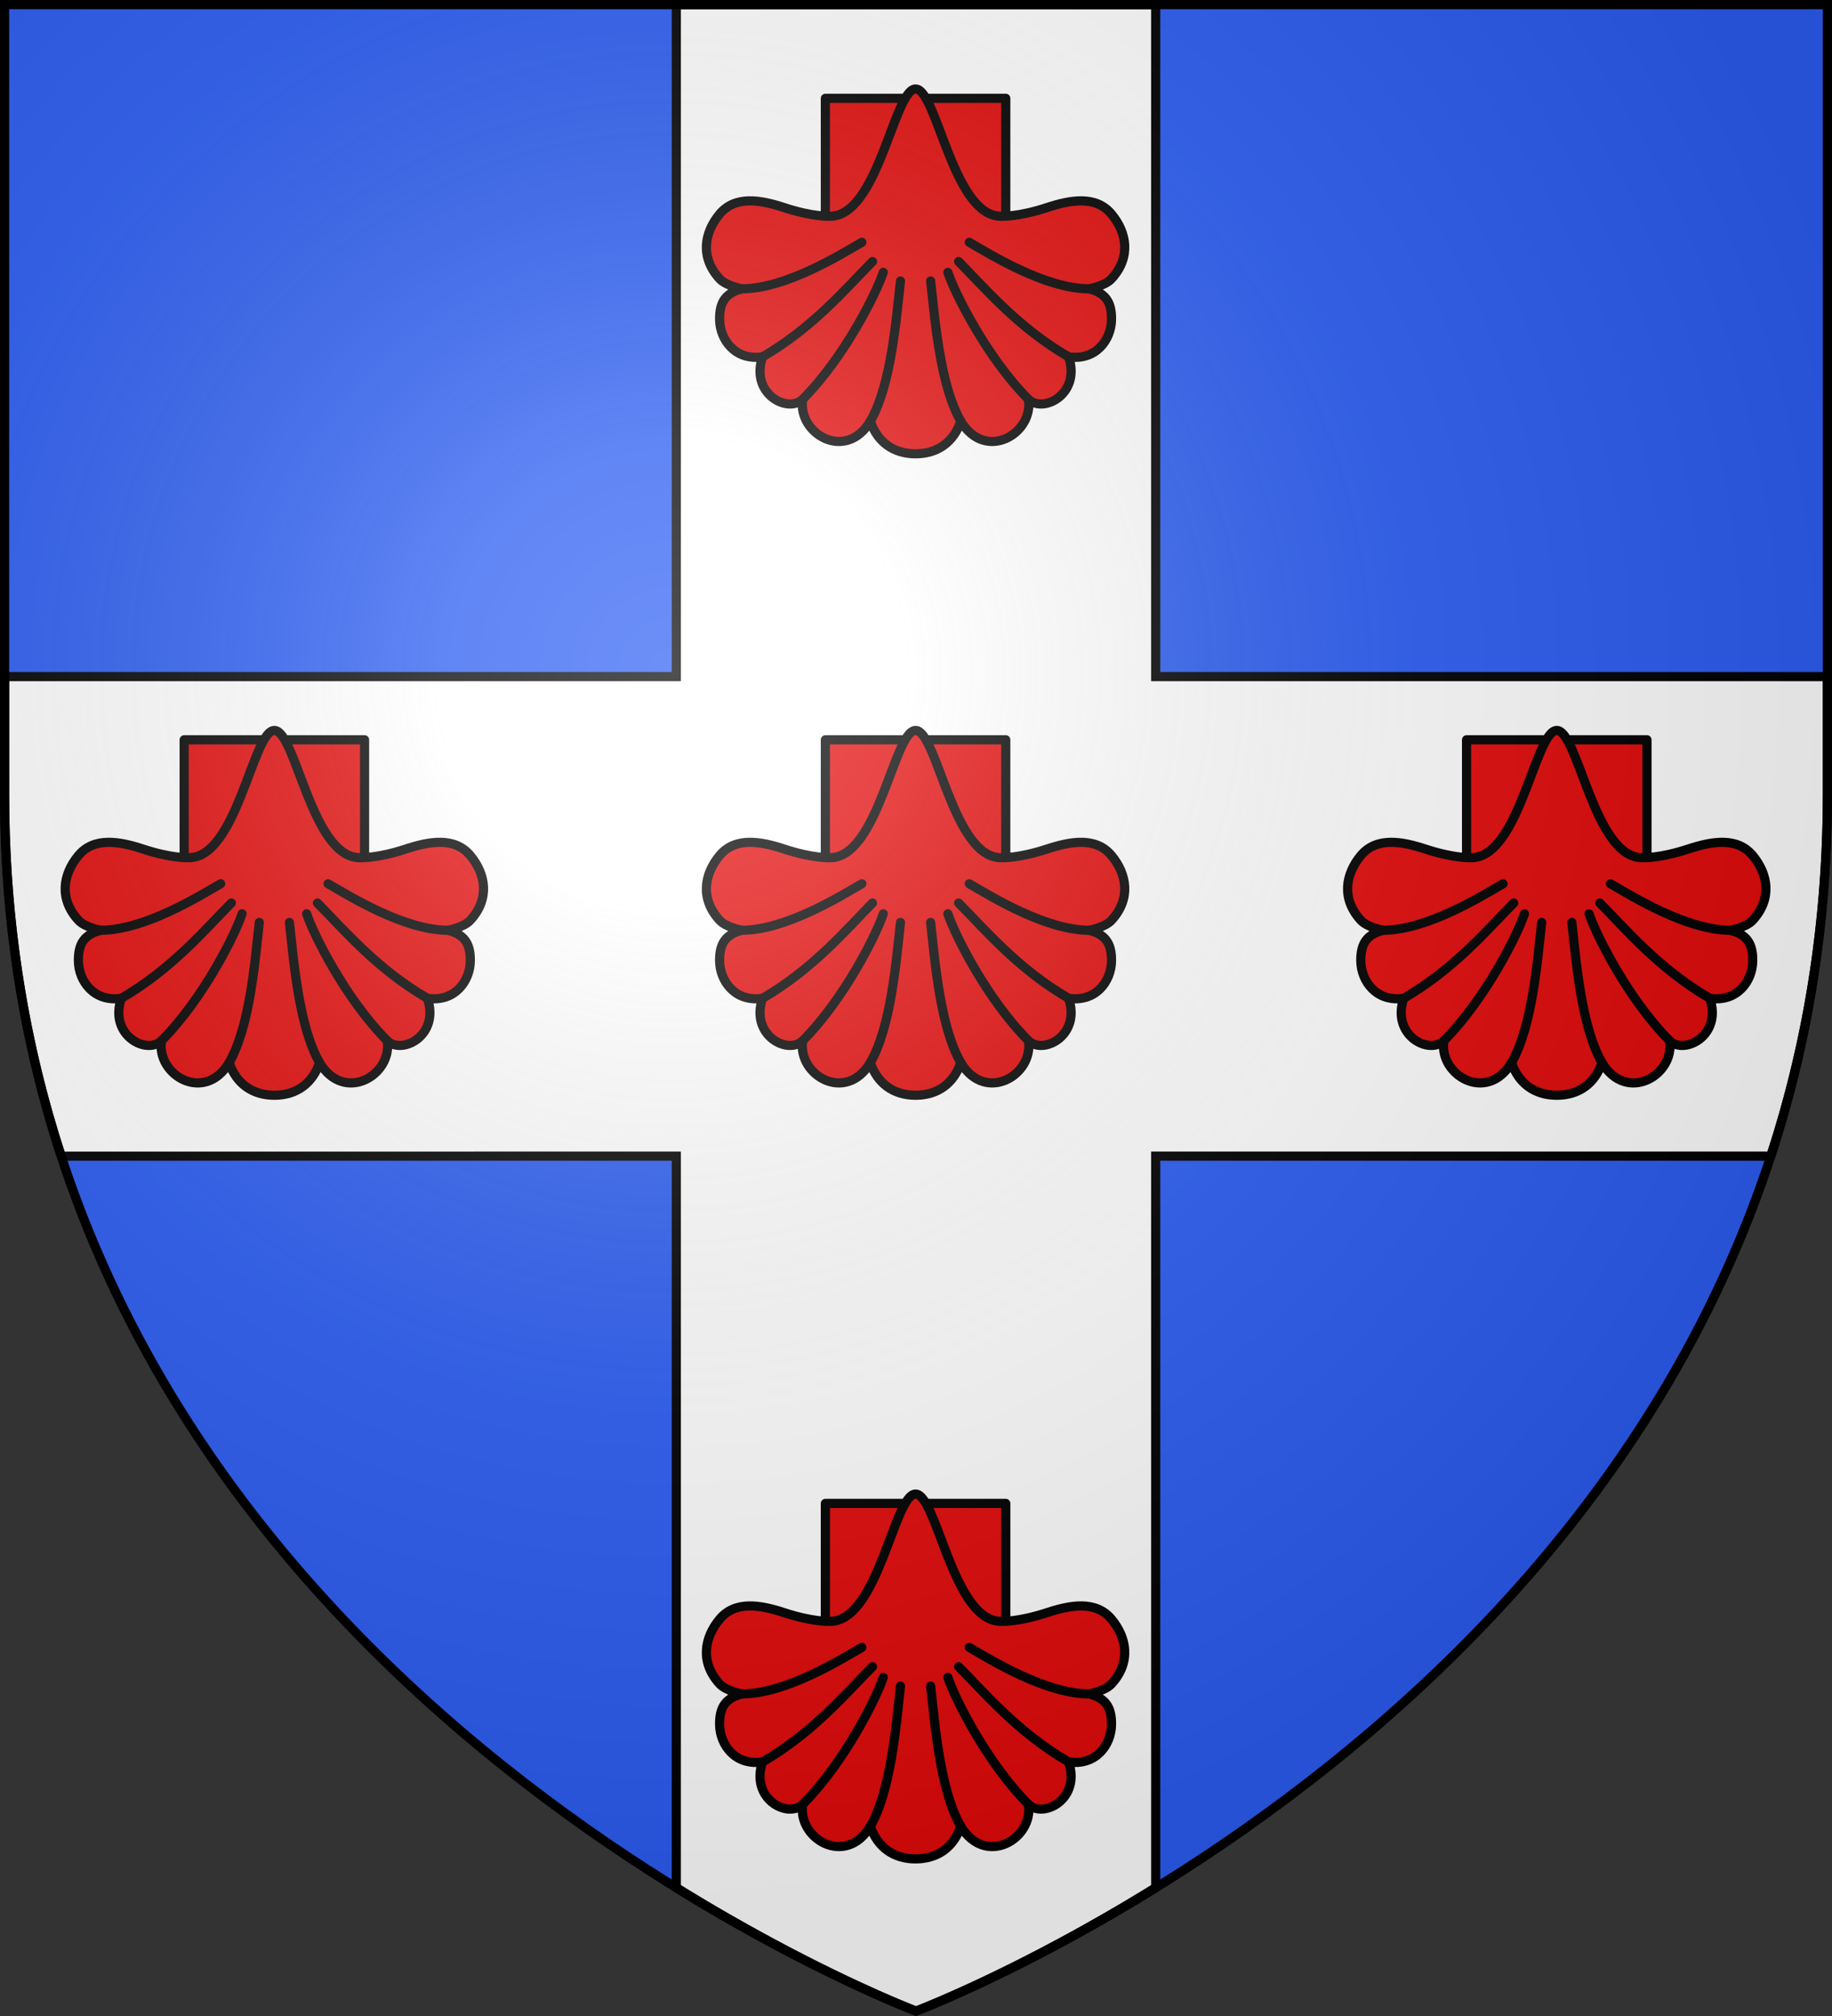
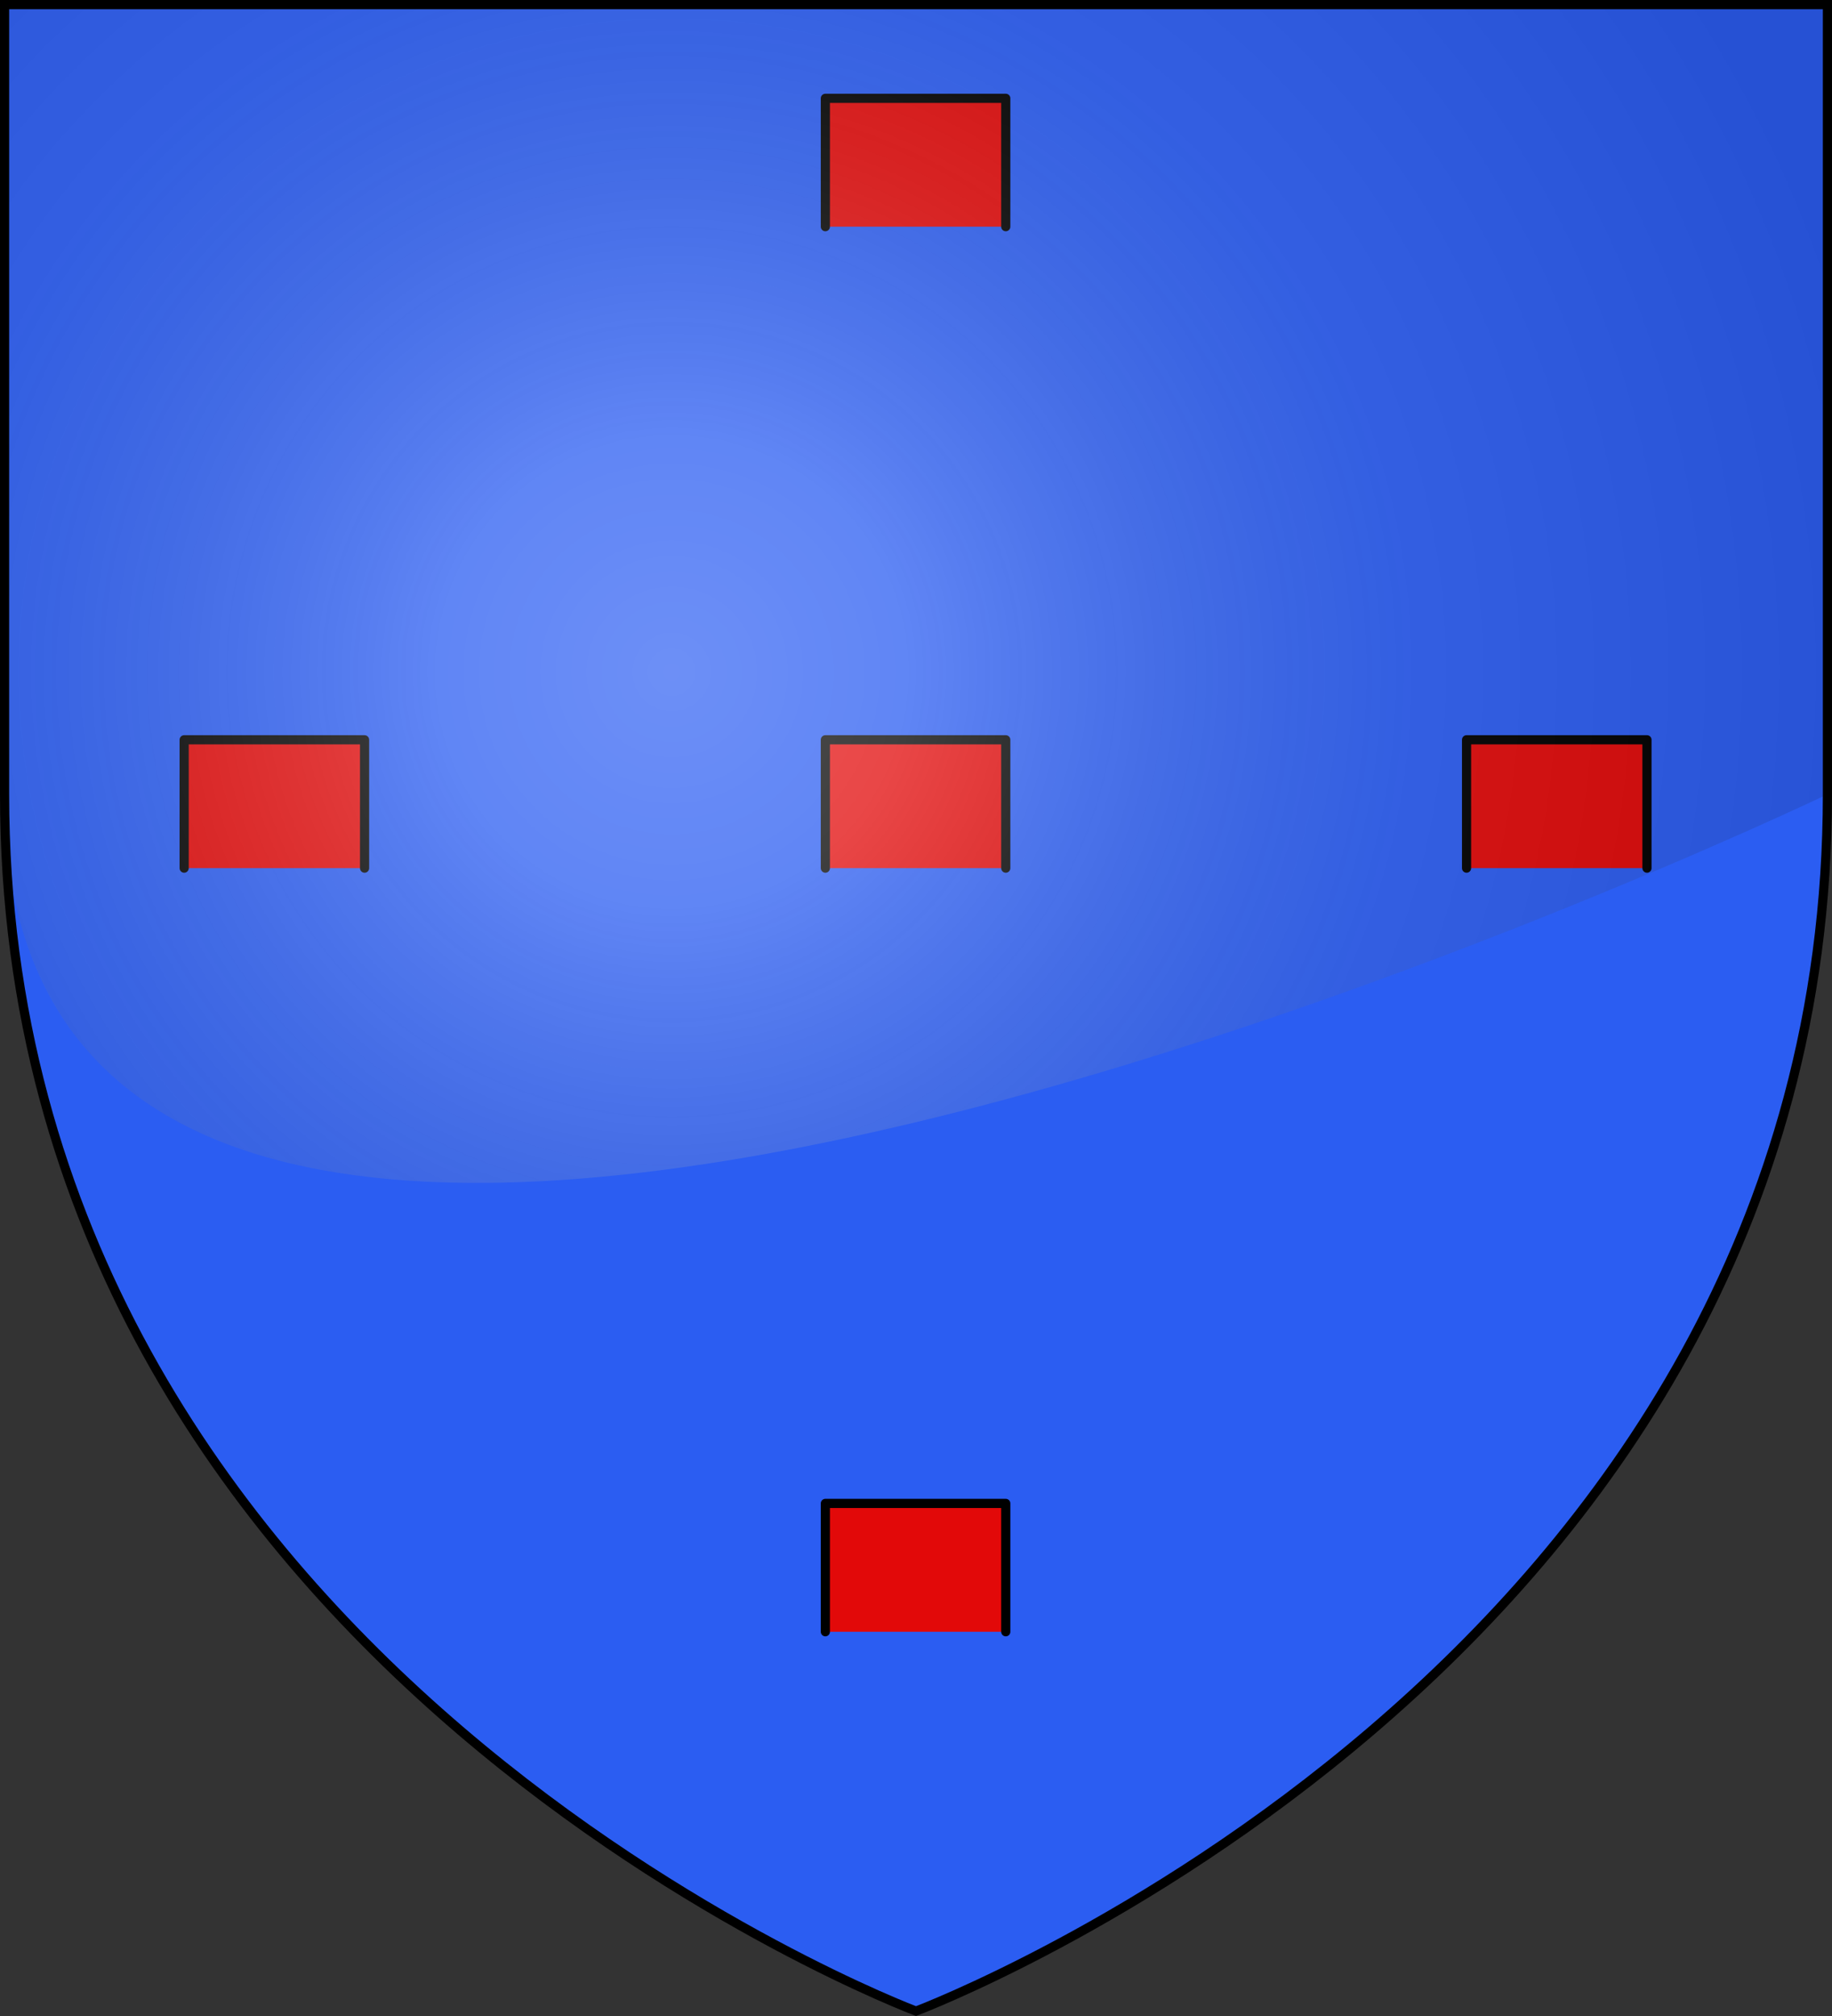
<svg xmlns="http://www.w3.org/2000/svg" xmlns:xlink="http://www.w3.org/1999/xlink" width="600" height="660" viewBox="-300 -300 600 660">
  <rect x="-300" y="-300" width="600" height="660" fill="#333333" stroke="none" />
  <radialGradient id="c" cx="-80" cy="-80" r="405" gradientUnits="userSpaceOnUse">
    <stop offset="0" stop-color="#fff" stop-opacity=".31" />
    <stop offset=".19" stop-color="#fff" stop-opacity=".25" />
    <stop offset=".6" stop-color="#6b6b6b" stop-opacity=".125" />
    <stop offset="1" stop-opacity=".125" />
  </radialGradient>
  <path fill="#2b5df2" d="M-298.5-298.5h597v258.543C298.5 246.291 0 358.5 0 358.5S-298.5 246.291-298.5-39.957z" />
-   <path fill="#fff" stroke="#000" stroke-width="3" d="M-78.5-298.5v220h-220v38.504c0 43.438 6.886 82.859 18.55 118.496H-78.5v239.512C-33.732 345.702 0 358.398 0 358.398s33.732-12.696 78.5-40.386V78.5h201.45C291.613 42.863 298.5 3.442 298.5-39.996V-78.5h-220v-220z" />
  <g id="a" fill="#fff" stroke="#000" stroke-linecap="round" stroke-linejoin="round" stroke-width="2.562">
    <path fill="#e20909" d="M-1147.957-194.254v-35.884h50.461v35.884" transform="matrix(1.171 0 0 1.171 1314.57 1.682)" />
-     <path d="M-1146.812-197.171s-4.703.198-12.65-2.417c-6.57-2.162-13.68-3.465-18.07 1.81-4.304 5.173-5.52 12.078 0 18.098 1.841 2.007 6.244 2.794 6.244 2.794-4.384 1.175-6.332 3.452-6.244 8.66.095 5.568 4.358 11.504 12.012 10.36-3.55 10.332 7.052 15.909 11.235 11.859-1.542 9.542 11.98 17.684 18.91 6.132 1.925 5.722 6.375 9.118 12.649 9.118s10.724-3.396 12.649-9.118c6.929 11.552 20.452 3.41 18.91-6.132 4.183 4.05 14.784-1.527 11.235-11.86 7.654 1.145 11.917-4.791 12.011-10.358.09-5.21-1.86-7.486-6.244-8.66 0 0 4.404-.788 6.244-2.795 5.521-6.02 4.305-12.925 0-18.098-4.39-5.275-11.5-3.972-18.07-1.81-7.947 2.615-12.649 2.417-12.649 2.417-13.626.32-18.07-35.579-24.086-35.579s-10.46 35.898-24.086 35.579" style="fill:#e20909;fill-rule:evenodd;stroke:#000;stroke-width:2.562;stroke-linecap:round;stroke-linejoin:round" transform="matrix(1.171 0 0 1.171 1314.57 1.682)" />
-     <path fill="none" d="M-1091.167-146.007c-11.65-11.707-20.596-29.654-22.524-35.483m5.984-8.4c6.01 3.487 21.353 13.004 33.542 13.004m-5.767 19.02c-14.169-8.22-23.437-19.26-30.751-26.637m.606 44.628c-5.736-9.983-7.185-27.878-8.43-39.198m-35.778 33.066c11.65-11.707 20.596-29.654 22.524-35.483m-5.985-8.4c-6.009 3.487-21.352 13.004-33.542 13.004m5.768 19.02c14.169-8.22 23.436-19.26 30.75-26.637m-.605 44.628c5.736-9.983 7.185-27.878 8.429-39.198" transform="matrix(1.171 0 0 1.171 1314.57 1.682)" />
  </g>
  <use xlink:href="#a" width="100%" height="100%" transform="translate(0 460)" />
  <use xlink:href="#a" width="100%" height="100%" transform="translate(-210 210)" />
  <use xlink:href="#a" width="100%" height="100%" transform="translate(210 210)" />
  <use xlink:href="#a" width="100%" height="100%" transform="translate(0 210)" />
-   <path fill="url(#c)" d="M-298.5-298.5h597v258.543C298.5 246.291 0 358.5 0 358.5S-298.5 246.291-298.5-39.957z" />
+   <path fill="url(#c)" d="M-298.5-298.5h597v258.543S-298.5 246.291-298.5-39.957z" />
  <path fill="none" stroke="#000" stroke-width="3" d="M-298.5-298.5h597v258.503C298.5 246.206 0 358.398 0 358.398S-298.5 246.206-298.5-39.997z" />
</svg>